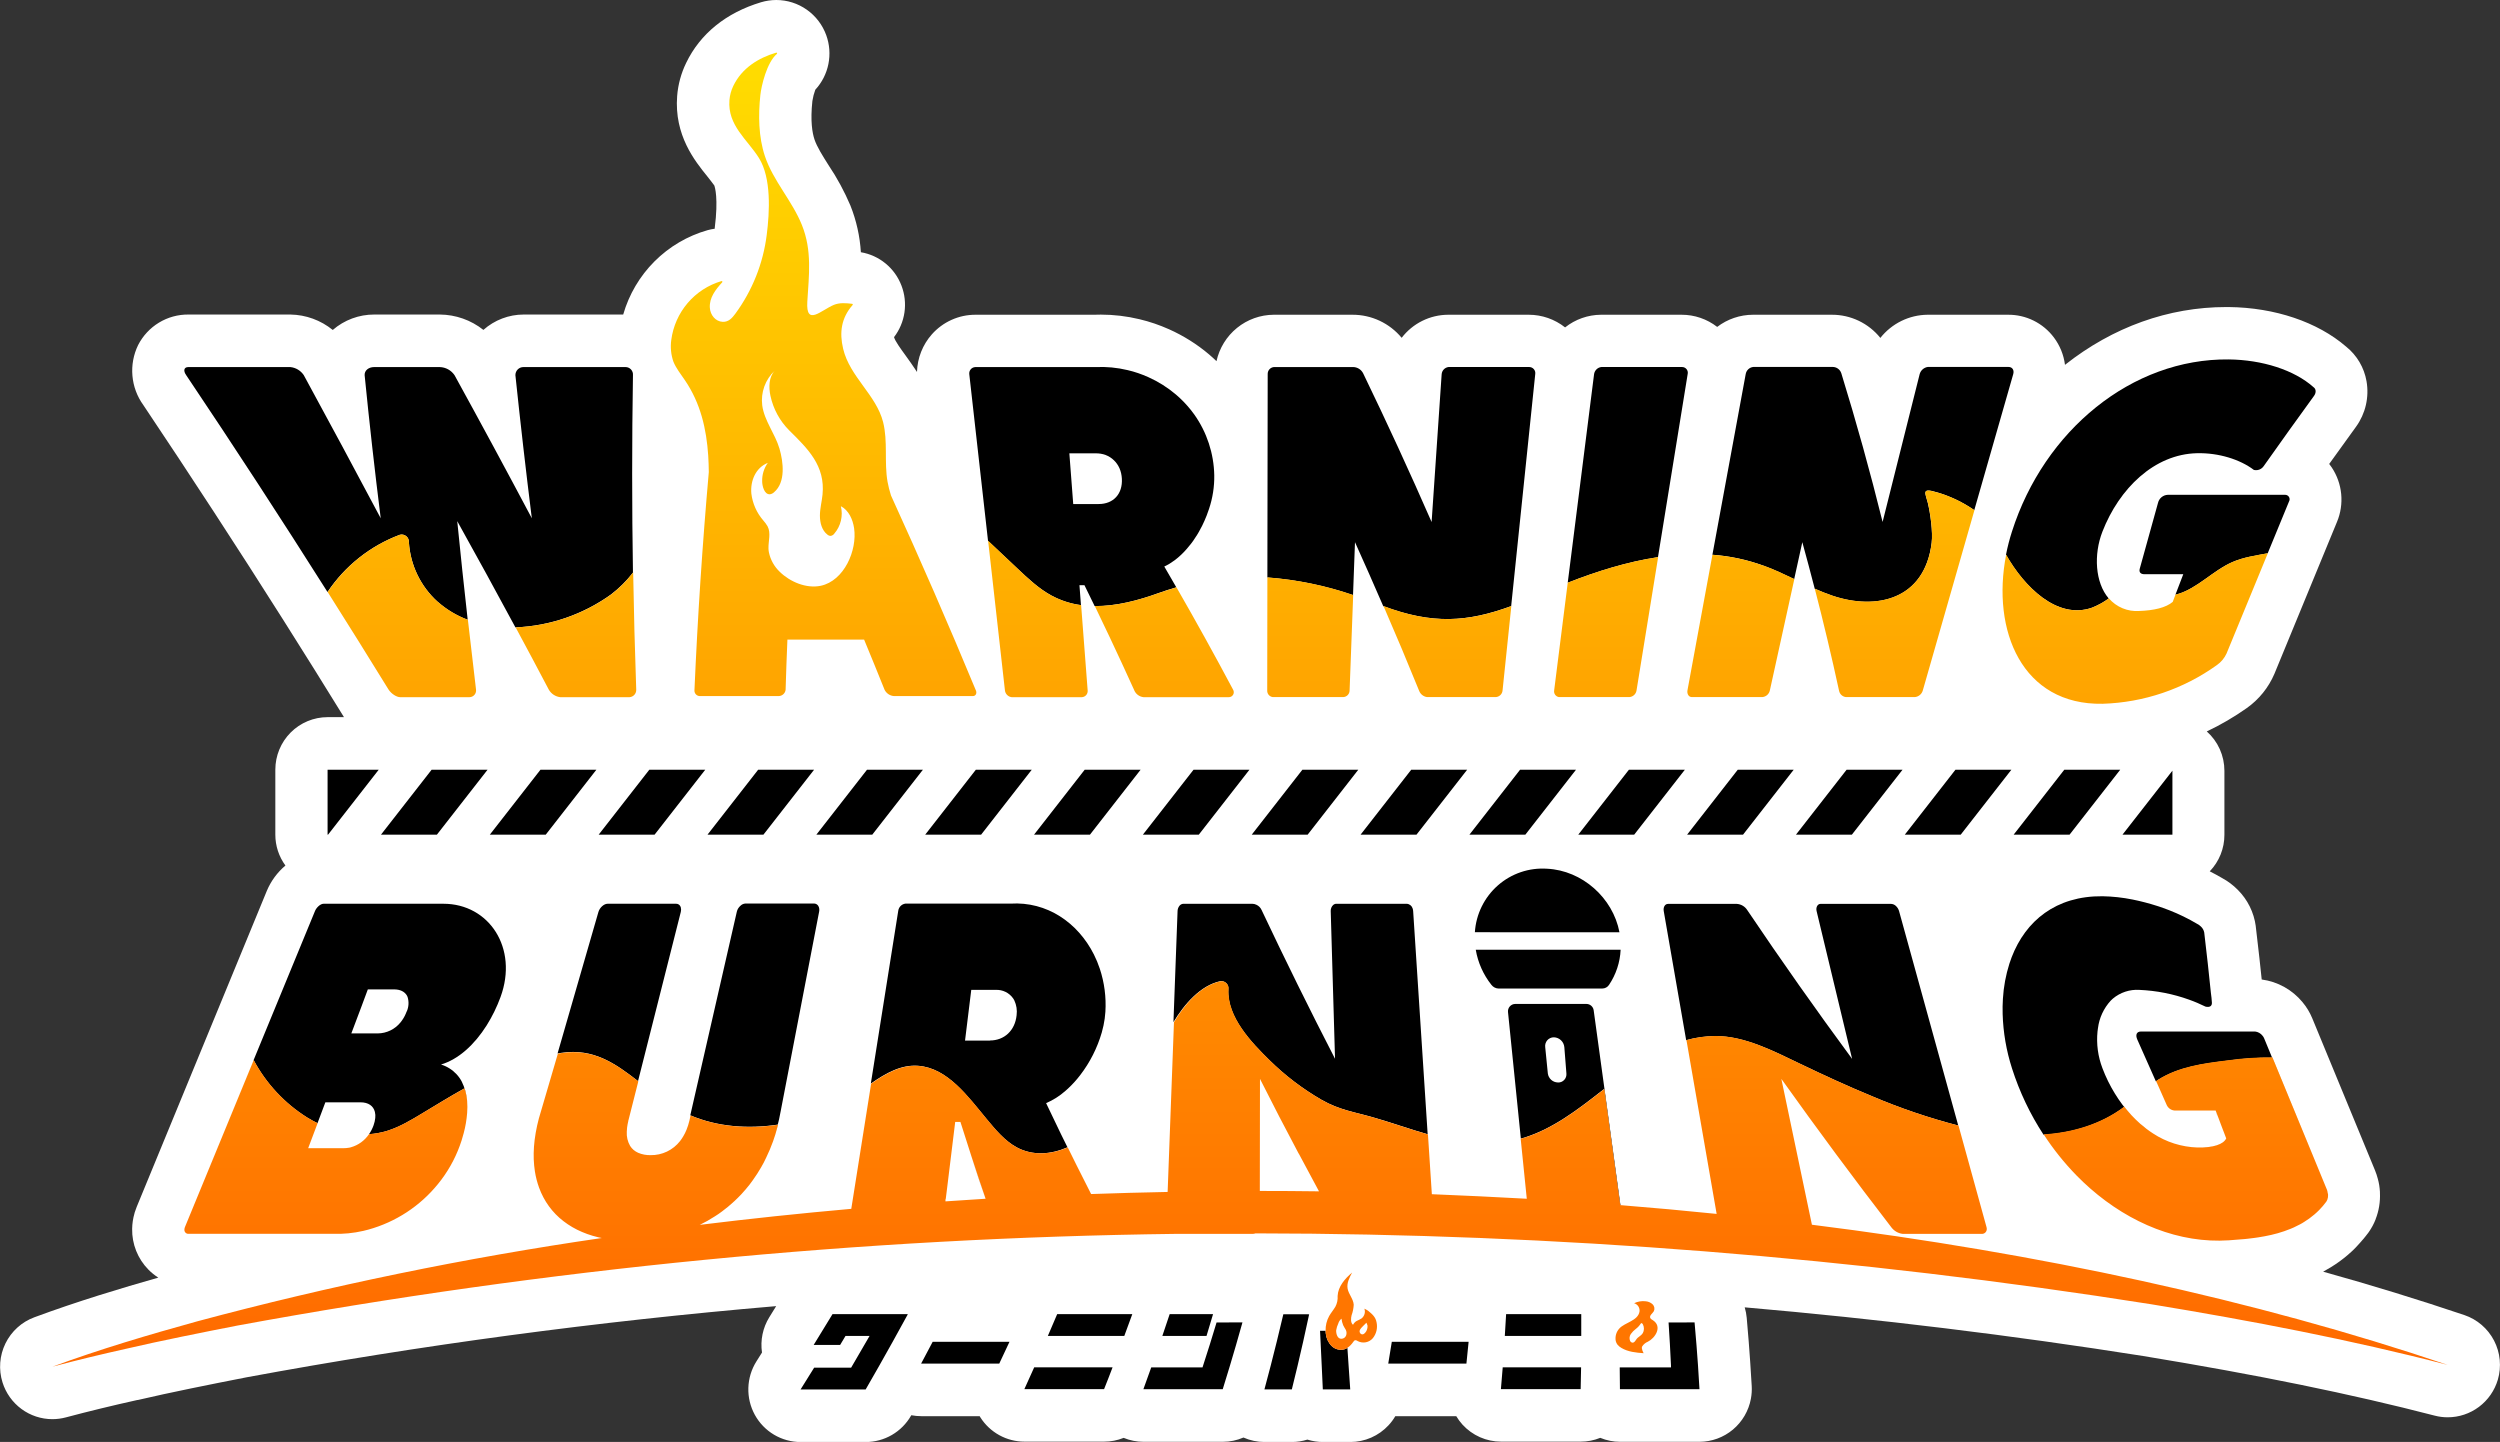
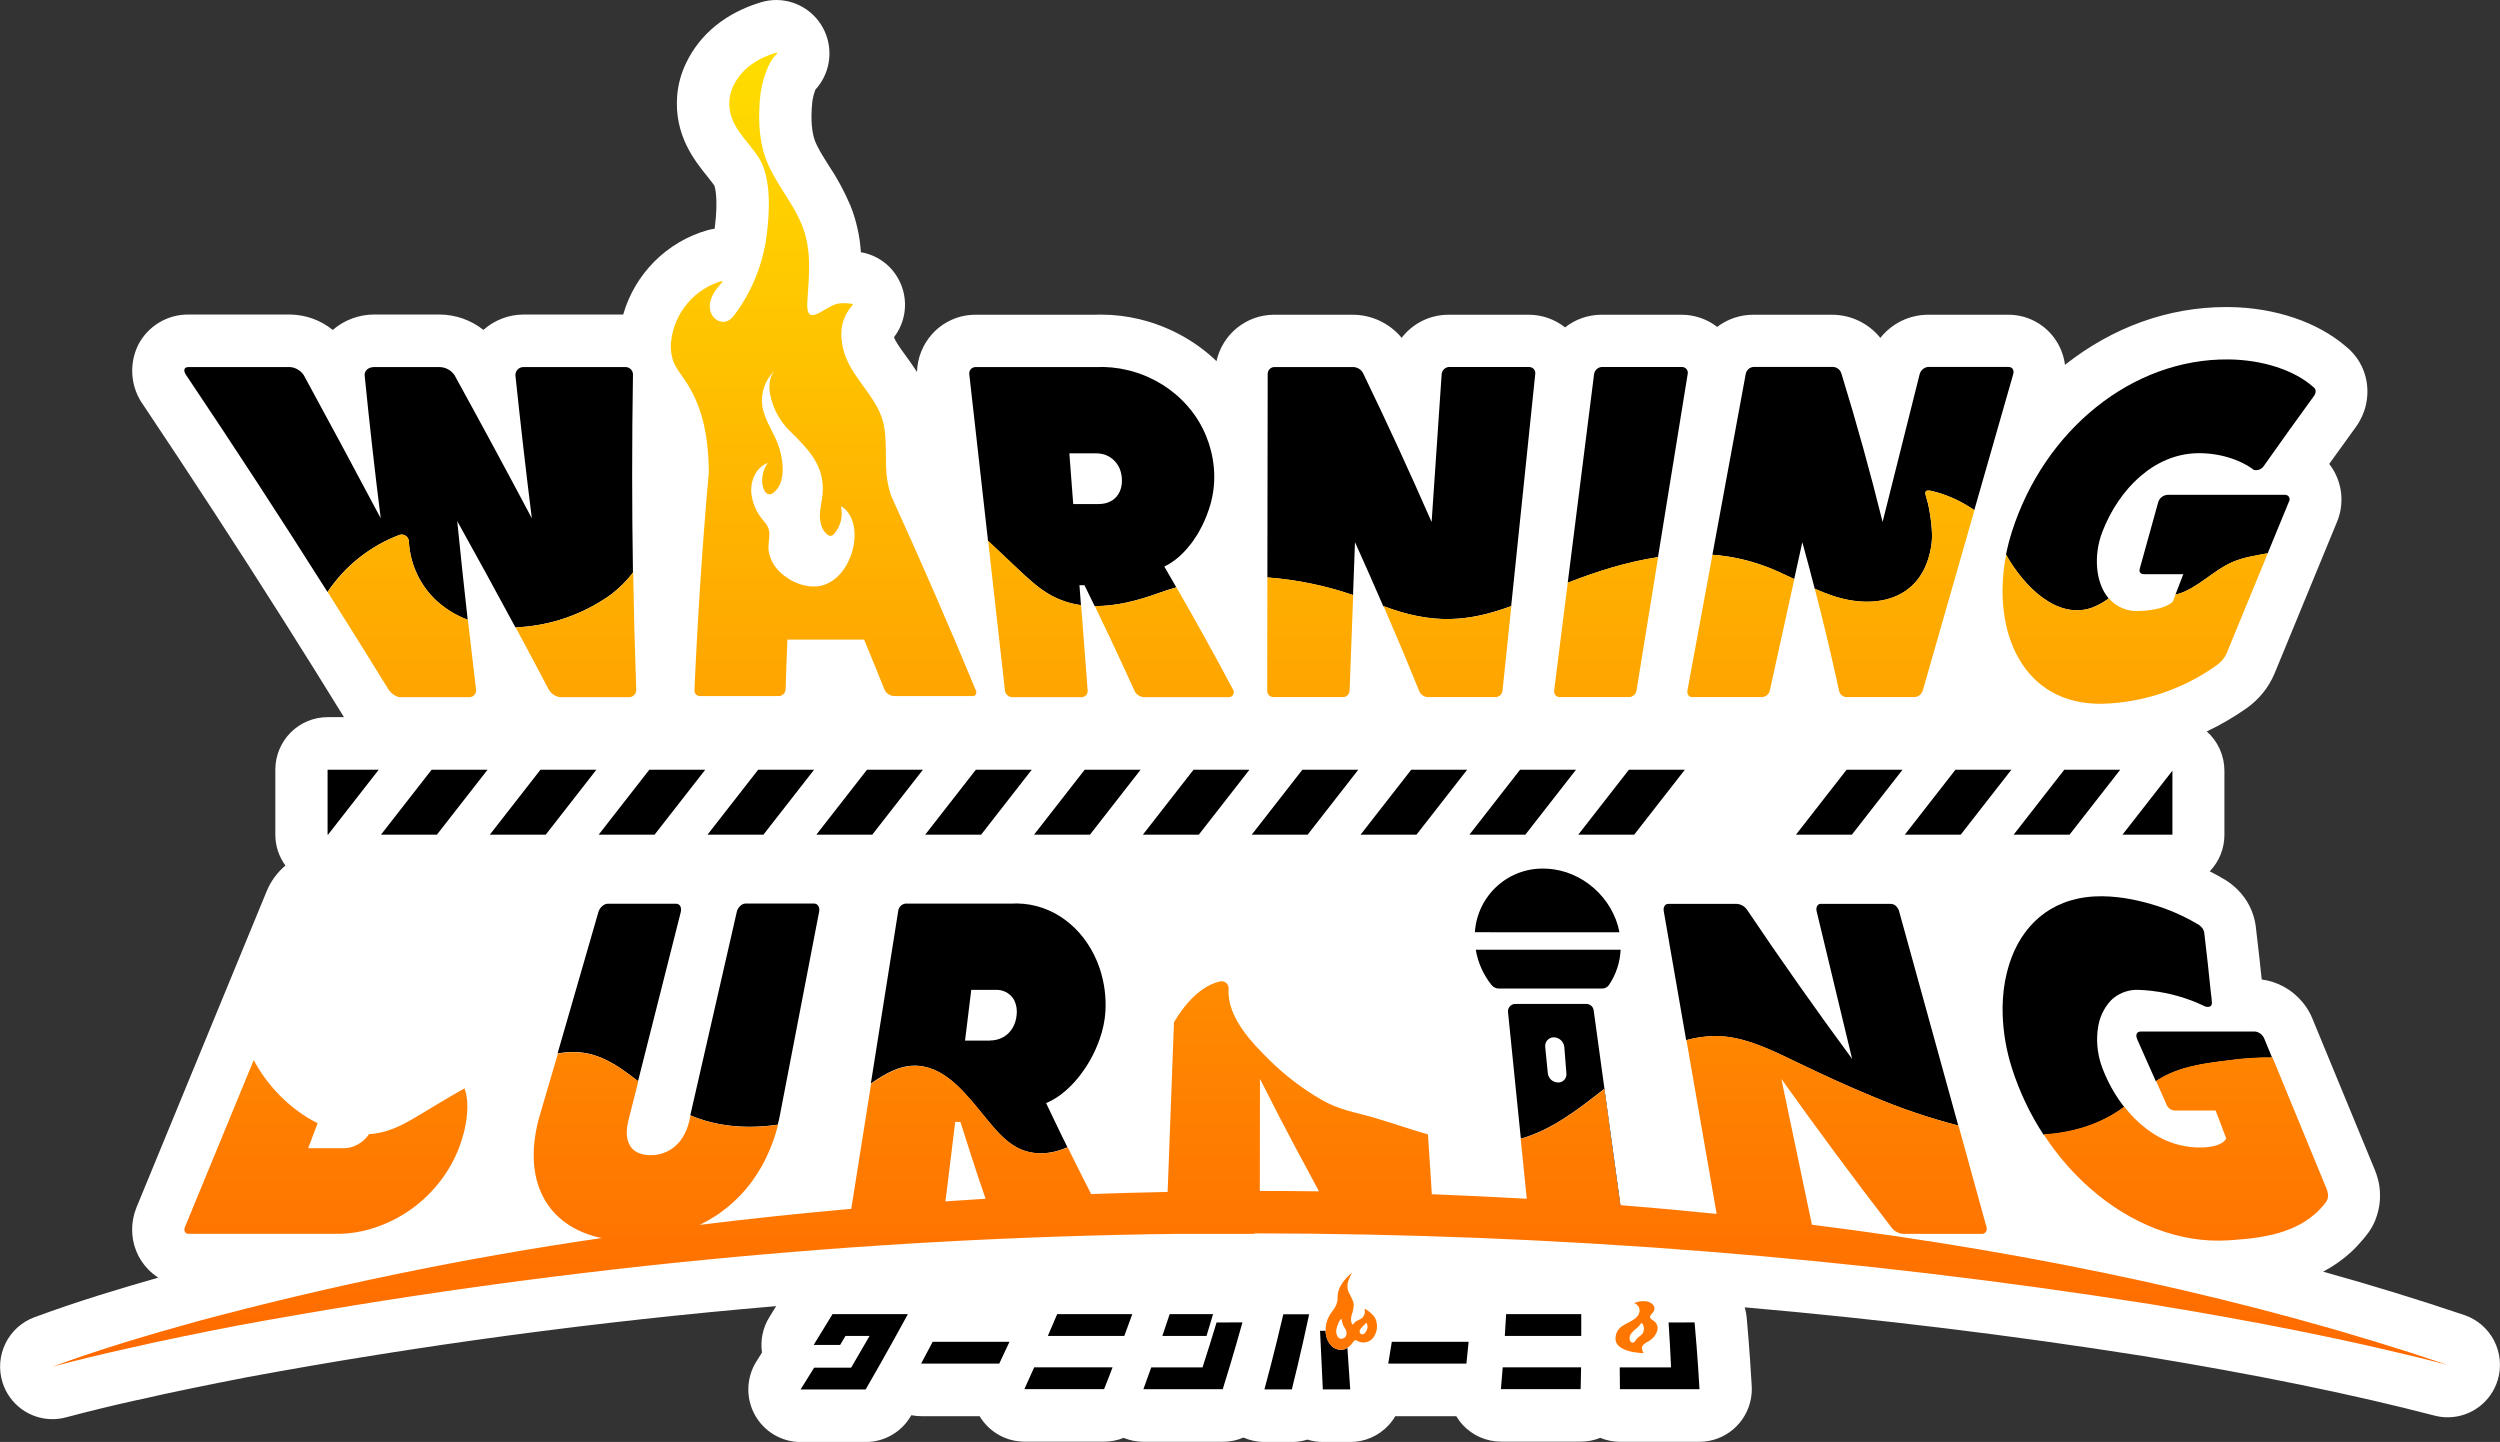
<svg xmlns="http://www.w3.org/2000/svg" width="560" height="323" viewBox="0 0 560 323" fill="none">
  <rect x="0" y="0" width="560" height="323" fill="#333333" stroke="none" />
  <g clip-path="url(#clip0_66_482)">
    <path d="M552.016 294.574C541.784 291.122 531.239 287.882 520.382 284.854L520.652 284.706C521.114 284.459 521.589 284.183 522.104 283.865C523.456 283.04 524.739 282.107 525.941 281.076L526.146 280.888C526.387 280.682 526.627 280.476 526.855 280.258C526.943 280.182 527.019 280.093 527.107 280.017L527.693 279.429L527.769 279.346C528.033 279.075 528.285 278.758 528.536 278.511C529.211 277.776 529.849 277.009 530.446 276.21L530.534 276.086C530.584 276.022 530.631 275.955 530.675 275.886C531.26 275.036 531.748 274.122 532.128 273.162C532.125 273.15 532.125 273.138 532.128 273.127C532.87 271.244 533.203 269.224 533.106 267.201C533.106 267.131 533.106 267.054 533.106 266.984C533.077 266.473 533.022 265.965 532.942 265.46C532.864 264.984 532.76 264.512 532.631 264.048C532.465 263.406 532.255 262.777 532.005 262.165L517.945 228.09C517.407 226.787 516.675 225.575 515.772 224.495C513.469 221.701 510.201 219.883 506.622 219.405C506.446 217.693 506.282 216.163 506.106 214.586C505.872 212.48 505.62 210.302 505.292 207.525C505.292 207.525 505.292 207.478 505.292 207.46C504.877 204.38 503.465 201.523 501.273 199.329C500.238 198.279 499.053 197.388 497.758 196.687C496.868 196.163 495.931 195.663 494.982 195.175C497.094 192.986 498.273 190.056 498.268 187.007V172.668C498.27 171 497.919 169.35 497.239 167.828C496.558 166.307 495.563 164.948 494.32 163.842C497.436 162.365 500.421 160.623 503.241 158.634L503.306 158.587C506.023 156.657 508.156 154.01 509.469 150.938L518.718 128.479L523.499 116.875C524.312 114.91 524.631 112.774 524.427 110.656C524.222 108.537 523.501 106.502 522.327 104.731C522.145 104.448 521.946 104.183 521.741 103.924C523.534 101.418 525.303 98.964 527.757 95.581C528.807 94.126 529.556 92.475 529.958 90.724C530.361 88.973 530.409 87.159 530.101 85.39C529.57 82.335 527.944 79.581 525.531 77.646C519.129 72.121 509.586 68.897 499.258 68.779H498.672C485.749 68.779 473.283 73.251 462.557 81.724C462.276 79.505 461.424 77.398 460.085 75.61C458.888 74.01 457.334 72.714 455.547 71.827C453.76 70.94 451.791 70.486 449.799 70.503H431.744C429.713 70.527 427.713 71.005 425.889 71.903C424.065 72.801 422.463 74.095 421.199 75.693C419.89 74.064 418.232 72.751 416.349 71.853C414.466 70.955 412.406 70.493 410.321 70.503H392.671C389.774 70.51 386.958 71.466 384.651 73.227C382.365 71.457 379.559 70.499 376.672 70.503H358.612C355.696 70.525 352.87 71.523 350.581 73.339C348.263 71.503 345.396 70.504 342.444 70.503H324.384C322.371 70.511 320.387 70.98 318.583 71.876C316.779 72.771 315.203 74.069 313.974 75.669C312.629 74.046 310.944 72.742 309.039 71.849C307.135 70.956 305.057 70.496 302.955 70.503H285.305C282.313 70.523 279.416 71.563 277.089 73.452C274.762 75.34 273.141 77.966 272.493 80.9C271.954 80.382 271.403 79.876 270.835 79.394C269.477 78.242 268.038 77.19 266.529 76.246C265.036 75.309 263.48 74.477 261.872 73.757C260.806 73.28 259.705 72.851 258.61 72.474C257.514 72.097 256.372 71.774 255.241 71.503C252.407 70.822 249.503 70.476 246.589 70.474C246.079 70.474 245.558 70.474 245.048 70.503H218.47C216.634 70.504 214.819 70.895 213.143 71.65C211.467 72.404 209.969 73.505 208.746 74.881C206.678 77.21 205.496 80.199 205.407 83.318C204.546 81.971 203.649 80.753 202.858 79.641C201.763 78.135 200.515 76.428 200.263 75.522C201.501 73.906 202.306 71.999 202.599 69.981C202.892 67.964 202.665 65.905 201.939 64.001C201.206 62.061 199.98 60.347 198.383 59.031C196.785 57.715 194.873 56.842 192.835 56.499C192.614 52.908 191.823 49.377 190.492 46.037C189.143 42.87 187.499 39.838 185.583 36.981C184.247 34.869 182.988 32.862 182.449 31.25C181.963 29.803 181.488 27.131 181.974 22.63C182.106 21.769 182.324 20.923 182.625 20.106C184.111 18.493 185.126 16.501 185.56 14.348C185.994 12.194 185.83 9.962 185.085 7.896C184.251 5.586 182.729 3.589 180.727 2.176C178.724 0.763 176.337 0.004 173.89 1.52588e-05C172.738 0.004 171.592 0.172 170.487 0.5C162.649 2.854 156.838 7.561 153.692 14.104C152.568 16.42 151.886 18.927 151.683 21.494C150.997 30.321 155.666 36.081 158.454 39.529C159.04 40.288 159.626 41.006 160.001 41.541C160.136 41.9 160.95 44.407 160.1 51.086V51.233C159.563 51.304 159.03 51.412 158.507 51.556C154.016 52.833 149.923 55.239 146.615 58.545C143.306 61.852 140.891 65.951 139.597 70.456H117.296C113.973 70.462 110.768 71.686 108.28 73.898C105.5 71.694 102.068 70.483 98.527 70.456H83.835C80.423 70.446 77.122 71.672 74.538 73.91C71.851 71.728 68.514 70.512 65.06 70.456H42.213C39.886 70.433 37.599 71.061 35.608 72.269C33.616 73.478 31.999 75.219 30.936 77.299C29.898 79.435 29.458 81.814 29.664 84.182C29.871 86.55 30.715 88.816 32.108 90.738C42.746 106.625 53.303 122.818 63.49 138.923C68.217 146.396 72.78 153.704 77.051 160.641H73.39C70.282 160.641 67.302 161.881 65.105 164.088C62.908 166.295 61.674 169.288 61.674 172.409V186.954C61.671 189.446 62.464 191.873 63.935 193.88C62.122 195.408 60.697 197.346 59.776 199.535C59.776 199.535 53.021 215.934 46.015 232.956L30.608 270.373C30.509 270.614 30.433 270.861 30.345 271.108C30.292 271.261 30.228 271.409 30.181 271.562C30.134 271.714 30.151 271.703 30.128 271.773C29.797 272.909 29.62 274.085 29.601 275.268C29.572 276.954 29.878 278.628 30.502 280.194C31.125 281.759 32.054 283.183 33.233 284.383C33.905 285.067 34.652 285.673 35.459 286.189C27.175 288.543 17.381 291.485 7.703 295.068C4.874 296.11 2.553 298.208 1.223 300.924C-0.107 303.641 -0.344 306.768 0.562 309.655C1.31 312.042 2.795 314.128 4.803 315.609C6.811 317.09 9.237 317.89 11.728 317.893C12.744 317.891 13.756 317.759 14.739 317.498C19.8 316.151 25.037 314.874 30.755 313.603H30.86C38.277 311.873 46.976 310.132 55.271 308.508C94.221 301.3 133.874 295.98 173.861 292.573L172.326 295.057C170.866 297.417 170.285 300.221 170.686 302.971L169.438 304.954C168.318 306.734 167.694 308.783 167.631 310.889C167.568 312.994 168.069 315.077 169.081 316.922C170.093 318.766 171.579 320.305 173.384 321.376C175.189 322.447 177.247 323.012 179.344 323.012H193.925C195.98 323.011 198 322.466 199.779 321.434C201.559 320.401 203.037 318.916 204.065 317.128L204.135 317.01C204.865 317.152 205.607 317.223 206.35 317.222H219.443C219.501 317.322 219.554 317.422 219.618 317.516C220.678 319.176 222.137 320.541 223.86 321.487C225.582 322.433 227.514 322.929 229.477 322.929H247.333C248.828 322.929 250.309 322.642 251.697 322.082C253.106 322.663 254.614 322.963 256.137 322.965H273.922C275.508 322.965 277.077 322.639 278.533 322.006C280.018 322.664 281.624 323.004 283.248 323.006H289.388C290.562 323.002 291.729 322.822 292.85 322.47C293.976 322.823 295.149 323.004 296.329 323.006H302.469C304.075 323.005 305.665 322.673 307.138 322.029C308.612 321.385 309.937 320.444 311.033 319.264C311.613 318.642 312.122 317.957 312.55 317.222H326.2C326.602 317.896 327.069 318.528 327.594 319.111C328.692 320.314 330.027 321.275 331.514 321.933C333.002 322.59 334.609 322.93 336.234 322.929H354.096C355.59 322.93 357.07 322.64 358.454 322.076C359.868 322.663 361.382 322.965 362.912 322.965H380.679C383.419 322.957 386.07 321.989 388.173 320.227C390.277 318.465 391.702 316.02 392.202 313.315C392.377 312.376 392.438 311.42 392.384 310.467C392.261 308.396 392.155 306.678 392.044 305.065C391.845 302.07 391.634 299.399 391.265 295.198C391.195 294.4 391.044 293.611 390.814 292.844C420.69 295.445 450.507 299.075 480.079 303.747C505.854 307.99 526.592 312.232 545.361 317.098C546.317 317.349 547.302 317.475 548.29 317.475C550.814 317.473 553.27 316.653 555.293 315.135C557.315 313.618 558.796 311.485 559.514 309.055C560.371 306.136 560.068 302.997 558.67 300.296C557.272 297.596 554.887 295.545 552.016 294.574Z" fill="white" />
    <path d="M142.919 242.171C146.109 229.535 149.304 216.9 152.502 204.265C152.587 203.937 152.587 203.593 152.502 203.265C152.476 203.171 152.439 203.08 152.391 202.994C152.3 202.821 152.162 202.677 151.993 202.579C151.824 202.481 151.631 202.433 151.436 202.441H136.094C135.286 202.441 134.337 203.3 134.05 204.265L124.894 235.975L125.813 235.822C132.954 234.792 137.799 238.199 142.919 242.171Z" fill="black" />
    <path d="M134.015 277.157C134.267 277.216 134.524 277.263 134.776 277.316C134.524 277.263 134.267 277.198 134.015 277.157Z" fill="black" />
    <path d="M154.623 249.832C160.774 252.444 167.558 252.897 174.218 251.915C174.037 252.632 173.844 253.339 173.633 254.027C173.967 252.95 174.26 251.844 174.517 250.697C174.64 250.108 174.757 249.52 174.869 248.931C177.739 234.025 180.611 219.119 183.486 204.212C183.508 204.096 183.522 203.978 183.527 203.859C183.533 203.64 183.502 203.421 183.433 203.212C183.401 203.117 183.358 203.026 183.304 202.942C183.205 202.769 183.061 202.627 182.888 202.53C182.714 202.432 182.518 202.384 182.32 202.388H166.972C166.527 202.421 166.109 202.618 165.8 202.942C165.708 203.023 165.623 203.114 165.549 203.212C165.388 203.407 165.257 203.625 165.162 203.859C165.116 203.974 165.079 204.092 165.051 204.212C161.489 219.79 157.929 235.365 154.371 250.938L154.623 249.832Z" fill="black" />
    <path d="M164.447 269.02C163.972 269.461 163.492 269.885 163 270.291C163.498 269.885 163.972 269.461 164.447 269.02Z" fill="black" />
    <path d="M171.547 259.317C171.202 260.035 170.838 260.741 170.452 261.417C170.832 260.723 171.196 260.035 171.547 259.317Z" fill="black" />
-     <path d="M100.665 239.311C100.08 238.944 99.45 238.655 98.79 238.452C102.733 237.275 106.294 233.986 109.001 229.702C110.259 227.698 111.303 225.566 112.117 223.342C116.148 212.362 109.54 202.447 99.335 202.441H72.476C71.761 202.441 70.871 203.3 70.566 204.054L41.393 274.886L56.806 237.469C59.616 242.723 63.741 247.15 68.774 250.314C69.535 250.785 70.32 251.208 71.117 251.603C71.568 250.426 72.031 249.167 72.599 247.666C72.687 247.425 72.78 247.178 72.88 246.919H80.747C82.505 246.919 83.641 247.713 83.975 249.067C84.084 249.513 84.112 249.976 84.057 250.432C83.999 250.988 83.873 251.536 83.682 252.062C83.431 252.771 83.086 253.444 82.657 254.062C84.01 253.974 85.348 253.731 86.646 253.338C89.499 252.468 92.13 250.879 94.731 249.302C97.935 247.36 100.981 245.501 104.01 243.806C104.319 244.728 104.516 245.685 104.595 246.654C104.506 245.124 104.107 243.629 103.424 242.259C102.78 241.048 101.828 240.031 100.665 239.311ZM91.099 226.554C91.028 226.743 90.958 226.925 90.876 227.107C90.577 227.801 90.183 228.448 89.704 229.031C89.089 229.787 88.317 230.399 87.442 230.823C86.566 231.246 85.609 231.473 84.637 231.485H78.697C78.885 230.991 79.06 230.532 79.224 230.091L79.465 229.449C80.484 226.731 81.222 224.83 82.394 221.623H88.252C89.64 221.623 90.595 222.106 91.128 222.965C91.192 223.074 91.247 223.188 91.292 223.306C91.63 224.374 91.57 225.528 91.122 226.554H91.099Z" fill="black" />
-     <path d="M405.869 274.339C403.584 263.445 401.302 252.554 399.021 241.665C401.29 252.558 403.573 263.449 405.869 274.339Z" fill="black" />
+     <path d="M405.869 274.339C403.584 263.445 401.302 252.554 399.021 241.665Z" fill="black" />
    <path d="M403.203 238.287C408.517 240.829 413.865 243.312 419.319 245.554C425.591 248.224 432.053 250.421 438.651 252.126L425.382 204.054C425.319 203.847 425.23 203.65 425.119 203.465C425.003 203.277 424.863 203.105 424.702 202.953C424.409 202.659 424.016 202.487 423.601 202.471H407.784C407.158 202.471 406.712 203.224 406.918 204.083C409.569 215.118 412.221 226.154 414.873 237.193C406.832 226.28 399.003 215.171 391.388 203.865C391.135 203.463 390.791 203.127 390.383 202.885C389.976 202.642 389.517 202.501 389.045 202.471H373.65C372.935 202.471 372.531 203.224 372.677 204.083L377.703 233.003C379.802 232.416 381.969 232.107 384.147 232.085C390.749 232.015 397.375 235.498 403.203 238.287Z" fill="black" />
    <path d="M362.877 269.949H362.976L356.983 226.307C356.93 225.913 356.736 225.552 356.438 225.29C356.139 225.028 355.757 224.884 355.361 224.883H339.421C339.192 224.884 338.965 224.932 338.755 225.026C338.546 225.12 338.358 225.257 338.205 225.429C338.051 225.6 337.935 225.802 337.864 226.021C337.793 226.24 337.769 226.472 337.793 226.701C338.753 236.151 339.712 245.601 340.669 255.051C347.605 253.103 353.469 248.514 359.309 243.936L362.877 269.949ZM348.97 242.471C348.415 242.463 347.882 242.254 347.468 241.884C347.053 241.513 346.786 241.005 346.714 240.452L346.129 234.568C346.091 234.291 346.113 234.009 346.193 233.742C346.273 233.474 346.41 233.226 346.594 233.017C346.778 232.807 347.005 232.639 347.259 232.525C347.513 232.411 347.789 232.353 348.068 232.356C348.661 232.371 349.227 232.605 349.659 233.013C350.092 233.421 350.359 233.975 350.411 234.568L350.874 240.452C350.901 240.716 350.871 240.982 350.787 241.232C350.702 241.483 350.565 241.713 350.384 241.905C350.204 242.098 349.984 242.249 349.74 242.349C349.496 242.448 349.233 242.494 348.97 242.482V242.471Z" fill="black" />
    <path d="M498.643 255.063C498.057 256.351 495.79 257.181 492.199 257.098C495.79 257.193 498.051 256.351 498.643 255.063Z" fill="black" />
    <path d="M479.37 251.779C478.69 251.191 478.034 250.532 477.401 249.855C478.034 250.532 478.69 251.179 479.37 251.779Z" fill="black" />
    <path d="M483.412 241.894C488.098 238.952 493.558 238.252 498.871 237.599C502.217 237.114 505.596 236.888 508.976 236.922L521.214 266.637L507.154 232.556C507.071 232.356 506.957 232.172 506.815 232.009C506.611 231.745 506.357 231.524 506.067 231.361C505.777 231.197 505.458 231.093 505.128 231.056H479.622C478.585 231.056 478.286 231.809 478.766 232.88C480.729 237.316 481.965 240.088 483.57 243.695C483.347 243.189 483.131 242.706 482.914 242.229L483.412 241.894Z" fill="black" />
    <path d="M521.419 267.354C521.419 267.472 521.431 267.59 521.454 267.707C521.45 267.59 521.438 267.472 521.419 267.354Z" fill="black" />
    <path d="M477.402 249.855C474.618 246.775 472.432 243.199 470.958 239.311C469.943 236.68 469.562 233.845 469.845 231.038C469.874 230.791 469.903 230.55 469.944 230.308C470.234 228.004 471.234 225.848 472.803 224.142C472.955 223.989 473.114 223.836 473.278 223.695C474.936 222.3 477.065 221.599 479.223 221.735C483.022 221.897 486.775 222.635 490.354 223.924C490.981 224.148 491.607 224.389 492.222 224.654C492.837 224.918 493.441 225.189 494.033 225.483C494.958 225.701 495.485 225.377 495.468 224.624C495.45 223.871 495.316 223.1 495.239 222.4C494.993 219.946 494.782 217.94 494.548 215.863C494.314 213.786 494.074 211.632 493.746 208.873C493.649 208.375 493.399 207.92 493.031 207.572C492.776 207.316 492.481 207.103 492.158 206.943C490.167 205.763 488.084 204.746 485.931 203.901C484.145 203.206 482.32 202.617 480.465 202.135C479.54 201.894 478.614 201.676 477.695 201.494C475.481 201.047 473.232 200.8 470.975 200.759C460.501 200.653 453.753 206.29 450.624 214.386C450.437 214.863 450.267 215.351 450.109 215.845C449.297 218.406 448.807 221.059 448.65 223.742C448.58 224.854 448.562 225.978 448.592 227.119C448.713 231.272 449.421 235.387 450.695 239.34C452.372 244.583 454.747 249.575 457.754 254.18C464.198 253.774 470.571 251.915 475.814 247.978C476.306 248.608 476.845 249.249 477.402 249.855Z" fill="black" />
    <path d="M480.77 252.921C481.243 253.278 481.729 253.619 482.229 253.945C481.733 253.623 481.246 253.282 480.77 252.921Z" fill="black" />
    <path d="M516 273.809C515.696 273.992 515.414 274.174 515.081 274.339C515.414 274.174 515.713 273.992 516 273.809Z" fill="black" />
    <path d="M479.37 251.779C479.827 252.179 480.289 252.556 480.77 252.921C480.266 252.556 479.827 252.179 479.37 251.779Z" fill="black" />
    <path d="M496.798 250.214C496.64 249.796 496.47 249.349 496.276 248.849C496.47 249.349 496.669 249.796 496.798 250.214Z" fill="black" />
    <path d="M220.755 268.543C219.685 265.405 218.636 262.267 217.609 259.128C218.64 262.286 219.689 265.424 220.755 268.543Z" fill="black" />
    <path d="M195.067 242.718C198.436 240.364 201.869 238.44 205.67 238.734C212.249 239.234 216.801 245.613 220.972 250.632C222.981 253.062 225.072 255.551 227.714 256.993C231.305 258.934 235.33 258.634 239.114 256.993C239.764 258.316 240.414 259.646 241.076 260.964C238.776 256.375 236.527 251.754 234.328 247.101C235.91 246.422 237.374 245.493 238.663 244.348C238.862 244.177 239.055 244.006 239.249 243.824C240.231 242.909 241.134 241.913 241.949 240.847C244.149 237.987 245.795 234.738 246.8 231.267C246.946 230.75 247.075 230.226 247.186 229.708C247.298 229.19 247.386 228.673 247.456 228.161C247.526 227.649 247.579 227.137 247.608 226.637C247.808 223.375 247.385 220.106 246.36 217.004C245.996 215.904 245.551 214.832 245.031 213.798C241.422 206.637 234.486 201.9 226.355 202.412H202.8C202.395 202.468 202.02 202.656 201.732 202.947C201.444 203.239 201.259 203.617 201.206 204.024L190.621 270.726L195.067 242.718ZM221.745 233.091H216.168C216.724 228.549 217.006 226.278 217.562 221.735H223.022C223.791 221.693 224.557 221.849 225.248 222.189C225.939 222.529 226.533 223.041 226.97 223.677C227.058 223.818 227.14 223.959 227.216 224.106C227.694 225.138 227.869 226.285 227.72 227.413C227.369 230.844 224.961 233.068 221.745 233.068V233.091Z" fill="black" />
-     <path d="M273.383 219.77C273.624 219.744 273.868 219.773 274.095 219.855C274.323 219.937 274.53 220.07 274.699 220.244C274.868 220.418 274.996 220.629 275.072 220.859C275.149 221.09 275.172 221.335 275.141 221.576C274.795 227.813 280.343 233.545 284.39 237.516C287.873 240.938 291.772 243.903 295.995 246.342C299.979 248.643 303.476 249.096 307.711 250.326C311.812 251.503 315.801 252.938 319.797 254.074L316.545 204.059C316.539 203.952 316.524 203.846 316.498 203.742C316.475 203.64 316.445 203.54 316.411 203.442C316.317 203.162 316.142 202.918 315.908 202.74C315.674 202.563 315.392 202.46 315.098 202.447H299.282C299.204 202.447 299.127 202.459 299.053 202.483C298.893 202.533 298.745 202.617 298.62 202.73C298.442 202.901 298.302 203.108 298.21 203.337C298.117 203.566 298.073 203.812 298.081 204.059L299.047 237.169C293.377 226.166 287.894 215.057 282.598 203.842C282.366 203.317 281.949 202.898 281.426 202.665C281.144 202.525 280.833 202.451 280.518 202.447H265.082C264.904 202.453 264.73 202.5 264.573 202.583C264.416 202.667 264.279 202.785 264.175 202.93C263.928 203.255 263.788 203.65 263.776 204.059C263.464 212.356 263.155 220.655 262.851 228.955C265.217 225.013 268.89 220.711 273.383 219.77Z" fill="black" />
    <path d="M73.36 132.609C77.287 126.747 82.943 122.267 89.534 119.8C89.779 119.729 90.038 119.717 90.288 119.766C90.538 119.815 90.774 119.923 90.974 120.081C91.175 120.239 91.336 120.442 91.443 120.675C91.55 120.907 91.601 121.162 91.591 121.418C91.901 126.556 94.216 131.364 98.034 134.798C100.012 136.547 102.294 137.913 104.765 138.829C103.937 131.474 103.156 124.109 102.422 116.734C106.82 124.63 111.164 132.564 115.456 140.535C123.171 140.223 130.626 137.65 136.903 133.133C138.731 131.729 140.371 130.093 141.782 128.267C141.544 113.533 141.544 98.793 141.782 84.048C141.804 83.816 141.776 83.582 141.702 83.361C141.628 83.141 141.509 82.938 141.352 82.766C141.196 82.594 141.005 82.457 140.793 82.364C140.58 82.271 140.351 82.223 140.119 82.224H117.272C117.032 82.219 116.794 82.263 116.571 82.353C116.348 82.443 116.146 82.577 115.976 82.747C115.805 82.918 115.671 83.12 115.581 83.344C115.491 83.567 115.446 83.807 115.45 84.048C116.571 94.745 117.798 105.427 119.129 116.093C113.435 105.356 107.665 94.675 101.819 84.048C101.45 83.501 100.957 83.05 100.381 82.733C99.804 82.416 99.16 82.241 98.503 82.224H83.811C82.587 82.224 81.62 82.977 81.679 84.048C82.741 94.745 83.942 105.427 85.281 116.093C79.591 105.372 73.849 94.69 68.053 84.048C67.716 83.538 67.271 83.11 66.749 82.794C66.228 82.479 65.642 82.284 65.036 82.224H42.19C41.17 82.224 41.018 83.083 41.715 84.048C52.474 100.076 63.023 116.263 73.36 132.609Z" fill="black" />
    <path d="M217.122 83.836C218.517 96.275 219.915 108.714 221.317 121.153L227.86 127.319C230.297 129.608 232.758 131.921 235.622 133.457C237.652 134.538 239.858 135.248 242.136 135.551L241.797 131.091H242.921C243.683 132.66 244.442 134.218 245.2 135.763C250.015 135.804 254.977 134.504 259.593 132.821C260.9 132.35 262.2 131.933 263.495 131.556C262.598 130.003 261.708 128.449 260.8 126.902C261.215 126.71 261.618 126.494 262.007 126.254C262.399 126.013 262.786 125.743 263.178 125.46C264.156 124.712 265.053 123.864 265.856 122.93C266.189 122.547 266.512 122.147 266.822 121.753C266.98 121.547 267.133 121.335 267.285 121.124C267.584 120.7 267.871 120.259 268.152 119.806L268.556 119.123C268.82 118.658 269.072 118.187 269.312 117.705C269.663 116.987 269.991 116.246 270.284 115.498C270.478 114.998 270.659 114.498 270.823 113.992C271.638 111.563 272.035 109.012 271.995 106.449C271.899 101.577 270.346 96.847 267.537 92.874C267.058 92.2 266.543 91.552 265.996 90.932C265.727 90.621 265.446 90.344 265.164 90.026C264.596 89.437 263.997 88.877 263.372 88.349C262.438 87.558 261.449 86.834 260.413 86.184C259.38 85.537 258.304 84.963 257.191 84.466C256.453 84.136 255.698 83.842 254.936 83.577C254.175 83.312 253.39 83.095 252.593 82.907C250.237 82.338 247.813 82.11 245.393 82.23H218.446C218.251 82.239 218.06 82.29 217.886 82.377C217.711 82.465 217.556 82.589 217.432 82.74C217.307 82.891 217.215 83.067 217.162 83.255C217.109 83.444 217.095 83.642 217.122 83.836ZM247.672 101.924C248.361 102.185 248.989 102.586 249.518 103.101C249.646 103.226 249.769 103.356 249.887 103.489C250.124 103.768 250.334 104.07 250.513 104.389C250.601 104.548 250.689 104.719 250.765 104.889C250.919 105.247 251.04 105.617 251.128 105.996C251.219 106.4 251.276 106.811 251.298 107.225C251.492 110.656 249.394 112.904 246.108 112.904H240.402C240.057 108.361 239.881 106.09 239.535 101.547H245.358C246.156 101.528 246.95 101.656 247.701 101.924H247.672Z" fill="black" />
    <path d="M303.078 133.304L303.517 121.447C305.665 126.209 307.774 130.983 309.844 135.769C320.869 139.888 328.689 139.37 338.501 135.769C340.302 118.45 342.098 101.135 343.891 83.824C343.926 83.626 343.917 83.422 343.865 83.227C343.813 83.032 343.719 82.851 343.589 82.697C343.459 82.543 343.297 82.42 343.114 82.336C342.931 82.252 342.732 82.21 342.532 82.212H324.471C324.069 82.261 323.695 82.448 323.415 82.742C323.134 83.036 322.963 83.418 322.931 83.824L320.681 116.934C315.768 105.703 310.654 94.596 305.339 83.613C305.122 83.189 304.793 82.835 304.387 82.589C303.982 82.343 303.516 82.214 303.042 82.218H285.392C284.991 82.244 284.616 82.428 284.348 82.729C284.08 83.031 283.942 83.427 283.963 83.83L283.893 129.355C290.429 129.848 296.875 131.175 303.078 133.304Z" fill="black" />
    <path d="M371.388 124.801L378.032 83.824C378.081 83.632 378.086 83.43 378.045 83.234C378.004 83.04 377.919 82.857 377.796 82.7C377.672 82.544 377.515 82.419 377.335 82.334C377.156 82.249 376.959 82.208 376.76 82.212H358.7C358.289 82.262 357.906 82.447 357.612 82.739C357.317 83.031 357.127 83.412 357.071 83.824C355.119 99.394 353.152 114.963 351.172 130.532C357.751 127.949 364.564 125.831 371.388 124.801Z" fill="black" />
    <path d="M395.032 126.719C397.375 127.567 399.636 128.643 401.897 129.726C402.506 126.98 403.114 124.221 403.719 121.447C404.68 124.913 405.6 128.396 406.502 131.88C407.82 132.468 409.149 133.003 410.503 133.457C420.233 136.734 431.105 134.41 432.687 121.612C432.986 119.176 432.4 114.992 431.82 112.615C431.299 110.485 430.303 109.185 433.812 110.262C436.819 111.131 439.665 112.489 442.236 114.28C445.149 104.124 448.059 93.967 450.964 83.807C451.21 82.948 450.812 82.195 449.892 82.195H431.838C431.409 82.254 431.006 82.438 430.68 82.725C430.354 83.011 430.119 83.387 430.004 83.807C427.239 94.841 424.472 105.878 421.703 116.916C418.927 105.705 415.841 94.596 412.448 83.589C412.305 83.165 412.029 82.8 411.661 82.548C411.293 82.297 410.854 82.172 410.409 82.195H392.759C392.334 82.233 391.935 82.413 391.623 82.705C391.311 82.997 391.105 83.384 391.036 83.807C388.553 97.293 386.067 110.779 383.579 124.266C387.491 124.549 391.345 125.375 395.032 126.719Z" fill="black" />
    <path d="M449.341 124.266C453.354 131.327 460.741 138.888 468.614 136.122C469.943 135.598 471.199 134.903 472.352 134.057C469.288 130.485 468.96 124.183 470.94 119.094C474.707 109.42 482.556 101.73 492.134 101.518C496.967 101.406 501.777 102.907 504.87 105.266C505.28 105.363 505.711 105.333 506.104 105.18C506.497 105.027 506.835 104.757 507.072 104.407C511.53 98.105 513.786 94.957 518.355 88.655C518.818 88.014 518.859 87.155 518.226 86.725C513.909 82.871 506.738 80.594 499.24 80.512C477.565 80.27 457.906 96.399 450.671 119.094C450.127 120.79 449.683 122.517 449.341 124.266Z" fill="black" />
    <path d="M500.084 125.896C502.574 124.819 505.298 124.442 507.963 123.942C509.557 120.074 511.148 116.206 512.737 112.339C512.826 112.189 512.873 112.018 512.875 111.844C512.877 111.67 512.834 111.498 512.749 111.346C512.664 111.194 512.541 111.067 512.392 110.978C512.243 110.889 512.073 110.841 511.9 110.838H485.597C485.08 110.855 484.583 111.043 484.184 111.373C483.784 111.703 483.505 112.156 483.389 112.662C481.766 118.576 480.952 121.535 479.288 127.449C479.112 128.202 479.522 128.626 480.366 128.626H489.053L487.296 133.209C487.413 133.209 487.536 133.162 487.653 133.127C492.182 131.862 495.708 127.79 500.084 125.896Z" fill="black" />
    <path d="M475.433 186.972H486.622V172.633L475.433 186.972Z" fill="black" />
    <path d="M451.052 186.972H463.576L474.929 172.421H462.399L451.052 186.972Z" fill="black" />
    <path d="M450.548 172.421H438.018L426.671 186.972H439.195L450.548 172.421Z" fill="black" />
    <path d="M426.167 172.421H413.637L402.29 186.972H414.814L426.167 172.421Z" fill="black" />
-     <path d="M401.786 172.421H389.255L377.908 186.972H390.433L401.786 172.421Z" fill="black" />
    <path d="M377.405 172.421H364.874L353.527 186.972H366.052L377.405 172.421Z" fill="black" />
    <path d="M329.146 186.972H341.671L353.023 172.421H340.493L329.146 186.972Z" fill="black" />
    <path d="M328.642 172.421H316.112L304.765 186.972H317.289L328.642 172.421Z" fill="black" />
    <path d="M304.255 172.421H291.731L280.384 186.972H292.908L304.255 172.421Z" fill="black" />
    <path d="M279.874 172.421H267.349L256.002 186.972H268.527L279.874 172.421Z" fill="black" />
    <path d="M255.493 172.421H242.968L231.621 186.972H244.146L255.493 172.421Z" fill="black" />
    <path d="M231.112 172.421H218.587L207.24 186.972H219.765L231.112 172.421Z" fill="black" />
    <path d="M206.73 172.421H194.206L182.859 186.972H195.383L206.73 172.421Z" fill="black" />
    <path d="M182.355 172.421H169.825L158.478 186.972H171.002L182.355 172.421Z" fill="black" />
    <path d="M157.974 172.421H145.444L134.097 186.972H146.621L157.974 172.421Z" fill="black" />
    <path d="M121.062 172.421L109.715 186.972H122.24L133.587 172.421H121.062Z" fill="black" />
    <path d="M85.334 186.972H97.859L109.212 172.421H96.681L85.334 186.972Z" fill="black" />
    <path d="M73.478 186.972L84.83 172.421H73.378V186.972H73.478Z" fill="black" />
    <path d="M153.416 85.166C156.931 90.32 158.249 96.099 158.642 102.059C158.718 103.283 158.759 104.519 158.771 105.748C157.341 121.973 156.271 138.234 155.56 154.533C155.538 154.703 155.552 154.876 155.6 155.04C155.648 155.205 155.73 155.357 155.84 155.488C155.951 155.619 156.087 155.725 156.241 155.8C156.394 155.874 156.561 155.916 156.732 155.922H174.394C174.78 155.921 175.153 155.78 175.444 155.525C175.734 155.27 175.923 154.918 175.976 154.533C176.116 150.032 176.192 147.778 176.38 143.277H193.562C195.424 147.778 196.344 150.032 198.154 154.533C198.357 154.926 198.657 155.261 199.025 155.504C199.393 155.747 199.818 155.891 200.257 155.922H217.919C218.634 155.922 218.898 155.175 218.546 154.533C212.465 139.862 206.145 125.348 199.584 110.991C199.261 109.985 199.003 108.959 198.81 107.92C198.037 103.513 198.91 98.894 197.815 94.551C196.286 88.479 190.363 84.413 188.869 78.146C187.991 74.469 188.442 71.233 190.984 68.32C191.003 68.299 191.017 68.272 191.023 68.244C191.028 68.216 191.026 68.186 191.017 68.159C191.007 68.132 190.99 68.108 190.968 68.09C190.946 68.071 190.919 68.059 190.89 68.055C189.508 67.885 188.073 67.767 186.79 68.29C183.943 69.467 180.498 73.186 180.838 67.584C181.201 61.612 181.939 56.158 179.625 50.397C177.44 44.96 173.181 40.512 171.33 34.951C169.907 30.674 169.842 25.778 170.317 21.324C170.545 19.182 171.77 13.981 174.025 12.068C174.051 12.043 174.068 12.009 174.073 11.973C174.078 11.937 174.071 11.9 174.052 11.868C174.034 11.837 174.006 11.812 173.973 11.798C173.939 11.784 173.902 11.782 173.867 11.792C169.889 12.969 166.187 15.246 164.266 19.235C163.781 20.235 163.485 21.316 163.393 22.424C162.947 28.108 167.411 31.25 169.989 35.369C172.818 39.853 172.402 47.514 171.746 52.615C170.945 59.007 168.524 65.084 164.717 70.267C164.031 71.197 163.223 72.15 161.887 72.092C160.27 72.021 159.11 70.568 159.005 68.944C158.859 66.684 160.294 64.86 161.776 63.236C161.8 63.21 161.815 63.176 161.819 63.141C161.822 63.105 161.814 63.069 161.795 63.039C161.777 63.008 161.749 62.984 161.716 62.971C161.683 62.958 161.646 62.956 161.612 62.965C158.665 63.83 156.033 65.537 154.036 67.879C152.039 70.22 150.763 73.094 150.364 76.152C150.137 77.791 150.302 79.461 150.845 81.024C151.448 82.501 152.497 83.807 153.416 85.166ZM183.849 131.215C180.615 131.891 176.966 130.338 174.664 128.084C173.428 126.91 172.58 125.385 172.232 123.713C172.172 123.418 172.141 123.119 172.139 122.818C172.104 121.159 172.724 119.417 171.945 117.911C171.667 117.427 171.337 116.975 170.961 116.563C169.498 114.874 168.572 112.784 168.302 110.562C168.044 107.737 169.262 104.754 171.992 103.683C171.125 104.887 170.68 106.346 170.727 107.831C170.727 108.779 171.172 110.821 172.484 110.715C172.823 110.66 173.137 110.504 173.386 110.267C176.034 108.032 175.472 103.471 174.599 100.488C173.615 97.134 171.201 94.257 170.739 90.797C170.56 89.369 170.722 87.92 171.211 86.567C171.7 85.215 172.502 83.998 173.55 83.018C172.209 84.472 172.168 86.713 172.578 88.655C173.205 91.598 174.671 94.295 176.796 96.416C180.961 100.535 184.886 104.313 184.247 110.785C184.095 112.356 183.661 113.904 183.661 115.493C183.661 117.081 184.083 118.776 185.331 119.747C185.532 119.926 185.789 120.029 186.057 120.041C186.225 120.015 186.386 119.956 186.53 119.866C186.674 119.776 186.798 119.657 186.895 119.517C187.607 118.686 188.11 117.696 188.364 116.629C188.618 115.563 188.614 114.451 188.354 113.386C190.111 114.304 191.019 116.328 191.318 118.305C192.05 123.283 189.086 130.097 183.849 131.215ZM405.869 274.339C403.584 263.445 401.302 252.554 399.021 241.665C407.062 252.95 415.296 264.061 423.724 274.998C424.335 275.771 425.226 276.271 426.202 276.386H443.858C444.138 276.413 444.417 276.329 444.636 276.152C444.855 275.975 444.996 275.719 445.03 275.439C445.052 275.253 445.036 275.065 444.983 274.886C442.89 267.303 440.797 259.717 438.703 252.126C432.106 250.421 425.644 248.224 419.372 245.554C413.918 243.312 408.57 240.847 403.256 238.287C397.428 235.498 390.802 232.015 384.206 232.056C382.027 232.078 379.861 232.387 377.762 232.974L384.528 271.915C377.393 271.185 370.229 270.532 363.035 269.955H362.935L359.368 243.948C353.51 248.525 347.652 253.115 340.727 255.063L340.634 255.092C341.091 259.568 341.546 264.044 341.999 268.519C334.922 268.127 327.834 267.788 320.734 267.502C320.441 263.037 320.15 258.571 319.861 254.104C315.866 252.968 311.877 251.55 307.776 250.355C303.558 249.126 300.061 248.673 296.06 246.372C291.837 243.933 287.938 240.967 284.455 237.546C280.407 233.574 274.86 227.843 275.205 221.606C275.237 221.365 275.213 221.12 275.137 220.889C275.06 220.658 274.933 220.448 274.763 220.274C274.594 220.1 274.388 219.967 274.16 219.885C273.932 219.802 273.688 219.773 273.448 219.799C268.955 220.723 265.282 225.042 262.968 228.979L261.55 266.996C255.825 267.109 250.111 267.266 244.409 267.466C243.308 265.324 242.219 263.167 241.141 260.994C240.479 259.676 239.828 258.346 239.178 257.022C235.417 258.634 231.369 258.934 227.778 257.022C225.119 255.58 223.045 253.091 221.036 250.661C216.888 245.642 212.313 239.264 205.735 238.764C201.933 238.47 198.5 240.405 195.132 242.747L190.685 270.779C179.27 271.791 167.96 272.987 156.755 274.368C157.911 273.804 159.032 273.171 160.112 272.474C160.698 272.115 161.225 271.744 161.758 271.344C162.291 270.944 162.637 270.673 163.065 270.32C163.492 269.967 164.037 269.49 164.512 269.049C164.986 268.608 165.572 268.031 166.081 267.49C166.409 267.131 166.738 266.766 167.054 266.389C167.64 265.736 168.138 265.048 168.647 264.342C169.317 263.409 169.939 262.443 170.51 261.447C170.897 260.77 171.26 260.064 171.606 259.346C172.194 258.14 172.716 256.903 173.17 255.639C173.351 255.121 173.527 254.592 173.697 254.056C173.908 253.368 174.101 252.662 174.283 251.944C167.622 252.927 160.839 252.474 154.688 249.861L154.424 251.038C154.261 251.735 154.044 252.417 153.774 253.08C153.569 253.586 153.327 254.076 153.047 254.545C152.832 254.911 152.594 255.263 152.333 255.598C151.55 256.601 150.546 257.407 149.401 257.955C148.255 258.502 146.999 258.775 145.731 258.752C144.774 258.778 143.823 258.598 142.942 258.222C142.572 258.058 142.227 257.842 141.917 257.581C141.62 257.323 141.362 257.024 141.15 256.693C140.587 255.72 140.326 254.602 140.4 253.48C140.4 253.186 140.435 252.891 140.47 252.556C140.534 252.075 140.622 251.598 140.734 251.126C140.734 251.061 140.734 250.997 140.775 250.932L142.983 242.218C137.863 238.246 133.025 234.839 125.884 235.869L124.964 236.022L121.168 248.955C120.506 251.042 120.033 253.184 119.756 255.357C119.635 256.333 119.565 257.315 119.545 258.299C119.526 259.222 119.562 260.145 119.651 261.064C119.692 261.512 119.744 261.953 119.815 262.382C120.01 263.628 120.324 264.851 120.752 266.036C121.027 266.79 121.353 267.523 121.73 268.231C122.46 269.607 123.381 270.871 124.466 271.985C125.014 272.547 125.601 273.068 126.223 273.544C126.85 274.028 127.508 274.47 128.192 274.868C128.897 275.281 129.629 275.647 130.383 275.963C131.162 276.297 131.96 276.583 132.773 276.822C133.189 276.945 133.616 277.057 134.044 277.157C134.296 277.216 134.553 277.263 134.805 277.316C104.26 281.754 74 287.986 44.181 295.98C33.256 298.999 22.378 302.223 11.745 306.136C17.217 304.683 22.712 303.359 28.23 302.129C36.027 300.317 45.265 298.475 53.103 296.94C122.503 284.151 192.855 277.276 263.407 276.386H280.63C280.83 276.388 281.029 276.35 281.216 276.275C348.427 276.343 415.532 281.655 481.924 292.162C504.185 295.827 526.416 300.07 548.284 305.742C504.929 291.085 456.471 280.688 405.869 274.339ZM290.934 258.422C292.426 261.243 293.933 264.055 295.456 266.86C291.04 266.801 286.621 266.772 282.2 266.772L282.235 241.665C285.078 247.309 287.97 252.895 290.911 258.422H290.934ZM211.85 268.555C211.968 267.596 212.085 266.672 212.196 265.772C212.471 263.512 212.735 261.376 213.016 259.058C213.297 256.74 213.602 254.256 213.965 251.314H215.137C215.949 253.915 216.779 256.512 217.626 259.105C218.657 262.263 219.706 265.401 220.772 268.519C217.773 268.696 214.775 268.892 211.78 269.108C211.768 268.925 211.798 268.737 211.815 268.555H211.85ZM141.829 128.267C141.978 136.991 142.206 145.721 142.515 154.457C142.539 154.882 142.396 155.3 142.116 155.62C141.837 155.94 141.443 156.137 141.021 156.169H125.503C124.968 156.108 124.456 155.921 124.007 155.623C123.558 155.326 123.186 154.926 122.919 154.457C120.471 149.797 117.999 145.156 115.503 140.535C123.218 140.223 130.673 137.65 136.949 133.133C138.766 131.727 140.394 130.091 141.794 128.267H141.829ZM98.075 134.798C100.053 136.547 102.335 137.913 104.806 138.829C105.392 144.042 105.999 149.251 106.628 154.457C106.657 154.668 106.641 154.883 106.581 155.088C106.521 155.293 106.419 155.483 106.28 155.644C106.142 155.806 105.971 155.937 105.778 156.027C105.586 156.118 105.376 156.166 105.164 156.169H89.646C88.843 156.169 87.666 155.422 87.033 154.457C82.526 147.137 77.98 139.855 73.395 132.609C77.313 126.753 82.956 122.273 89.534 119.8C89.779 119.729 90.038 119.717 90.288 119.766C90.538 119.815 90.774 119.923 90.974 120.081C91.175 120.239 91.336 120.442 91.443 120.675C91.55 120.907 91.601 121.162 91.591 121.418C91.901 126.559 94.219 131.37 98.04 134.804L98.075 134.798ZM259.629 132.833C260.935 132.362 262.235 131.944 263.53 131.568C267.869 139.111 272.091 146.741 276.195 154.457C276.304 154.627 276.364 154.824 276.37 155.026C276.376 155.228 276.327 155.427 276.228 155.603C276.129 155.779 275.984 155.925 275.809 156.025C275.634 156.124 275.436 156.174 275.234 156.169H256.149C255.666 156.117 255.208 155.928 254.828 155.625C254.447 155.322 254.16 154.917 253.999 154.457C253.109 152.495 252.21 150.534 251.304 148.573C249.492 144.65 247.651 140.755 245.78 136.887L245.235 135.757C250.045 135.804 254.977 134.504 259.594 132.833H259.629ZM235.657 133.457C237.688 134.538 239.894 135.248 242.172 135.551C242.687 142.265 243.033 146.849 243.636 154.669C243.653 154.855 243.632 155.042 243.574 155.22C243.517 155.398 243.424 155.562 243.301 155.702C243.178 155.842 243.028 155.956 242.86 156.036C242.692 156.117 242.51 156.162 242.324 156.169H226.613C226.231 156.125 225.875 155.952 225.602 155.68C225.329 155.408 225.154 155.052 225.107 154.669C223.85 143.501 222.594 132.321 221.34 121.129L227.884 127.296C230.297 129.608 232.758 131.921 235.622 133.457H235.657ZM283.928 129.338C290.464 129.829 296.91 131.153 303.113 133.28C302.844 140.4 302.576 147.521 302.31 154.645C302.313 155.027 302.169 155.395 301.91 155.674C301.651 155.953 301.295 156.122 300.916 156.146H285.099C284.741 156.103 284.412 155.923 284.181 155.644C283.95 155.365 283.834 155.007 283.858 154.645C283.865 146.223 283.877 137.795 283.893 129.361L283.928 129.338ZM338.537 135.757C337.88 142.034 337.226 148.33 336.574 154.645C336.544 155.033 336.378 155.398 336.104 155.673C335.83 155.948 335.467 156.116 335.08 156.146H319.65C319.261 156.092 318.893 155.935 318.584 155.691C318.275 155.447 318.036 155.125 317.893 154.757C315.3 148.371 312.636 142.034 309.902 135.745C320.869 139.917 328.689 139.37 338.501 135.781L338.537 135.757ZM351.207 130.52C357.786 127.926 364.599 125.813 371.424 124.789C369.815 134.741 368.202 144.693 366.585 154.645C366.527 155.036 366.341 155.397 366.055 155.669C365.769 155.941 365.401 156.109 365.009 156.146H349.192C349.024 156.119 348.863 156.058 348.718 155.968C348.573 155.877 348.447 155.759 348.349 155.619C348.25 155.479 348.18 155.321 348.143 155.154C348.105 154.987 348.102 154.814 348.132 154.645C349.132 146.623 350.145 138.589 351.172 130.544L351.207 130.52ZM395.067 126.696C397.41 127.543 399.671 128.62 401.932 129.703L396.449 154.645C396.367 155.042 396.161 155.401 395.86 155.671C395.56 155.941 395.181 156.107 394.78 156.146H378.963C378.248 156.146 377.856 155.398 377.99 154.645C379.861 144.524 381.726 134.4 383.585 124.272C387.495 124.554 391.347 125.377 395.032 126.719L395.067 126.696ZM433.847 110.267C436.854 111.137 439.7 112.494 442.271 114.286C438.416 127.741 434.564 141.194 430.713 154.645C430.603 155.043 430.377 155.399 430.063 155.666C429.75 155.934 429.364 156.101 428.955 156.146H413.484C413.116 156.105 412.771 155.949 412.496 155.7C412.221 155.451 412.032 155.121 411.955 154.757C410.292 147.076 408.476 139.443 406.508 131.856C407.826 132.445 409.155 132.98 410.508 133.433C420.239 136.71 431.111 134.386 432.693 121.588C432.992 119.152 432.406 114.969 431.826 112.592C431.299 110.485 430.303 109.185 433.812 110.291L433.847 110.267ZM468.65 136.098C469.978 135.574 471.235 134.88 472.387 134.033C473.221 135 474.268 135.759 475.444 136.249C476.62 136.739 477.894 136.948 479.165 136.858C482.492 136.752 485.181 136.11 486.692 134.822C486.927 134.233 487.126 133.686 487.313 133.192C487.431 133.192 487.553 133.145 487.671 133.109C492.216 131.815 495.743 127.767 500.119 125.872C502.609 124.795 505.333 124.419 507.998 123.918C504.909 131.415 501.824 138.907 498.742 146.396C498.265 147.427 497.525 148.314 496.598 148.967C489.107 154.347 480.192 157.368 470.987 157.646C452.956 157.975 446.049 141.271 449.377 124.242C453.354 131.315 460.741 138.888 468.615 136.122L468.65 136.098ZM104.057 243.777C104.366 244.699 104.562 245.655 104.642 246.625C104.713 247.514 104.713 248.407 104.642 249.296C104.526 250.827 104.267 252.344 103.869 253.827C103.728 254.362 103.57 254.91 103.395 255.463C102.387 258.626 100.856 261.595 98.866 264.248C98.62 264.577 98.374 264.895 98.116 265.207C94.099 270.165 88.641 273.74 82.505 275.433C82.136 275.539 81.761 275.627 81.386 275.716C79.159 276.23 76.874 276.452 74.591 276.375H42.236C42.111 276.384 41.985 276.365 41.867 276.321C41.749 276.276 41.642 276.206 41.554 276.116C41.465 276.026 41.397 275.918 41.354 275.799C41.311 275.68 41.295 275.553 41.305 275.427C41.311 275.238 41.351 275.05 41.422 274.874L56.835 237.457C59.645 242.711 63.77 247.138 68.803 250.302C69.564 250.773 70.349 251.197 71.146 251.591L69.031 257.193H77.033C77.389 257.194 77.744 257.162 78.094 257.098C78.269 257.098 78.439 257.034 78.615 256.987C80.268 256.517 81.702 255.475 82.663 254.045C84.016 253.956 85.354 253.713 86.652 253.321C89.505 252.45 92.135 250.861 94.736 249.284C97.947 247.36 100.993 245.501 104.021 243.806L104.057 243.777ZM521.454 267.313C521.454 267.431 521.466 267.549 521.489 267.666C521.508 268.036 521.448 268.405 521.314 268.749C521.257 268.896 521.184 269.036 521.097 269.167C520.607 269.832 520.071 270.461 519.492 271.05C519.146 271.403 518.783 271.732 518.414 272.05C517.679 272.679 516.896 273.248 516.071 273.75C515.766 273.933 515.485 274.115 515.151 274.28C514.706 274.521 514.249 274.751 513.786 274.957C513.552 275.063 513.317 275.163 513.083 275.257C512.614 275.451 512.14 275.627 511.659 275.792C511.179 275.957 510.699 276.104 510.213 276.245C509.726 276.386 509.234 276.504 508.742 276.622C508.25 276.74 507.758 276.834 507.26 276.928C506.762 277.022 506.27 277.104 505.778 277.181L505.04 277.287C504.548 277.357 504.056 277.416 503.569 277.469L502.837 277.546C501.625 277.663 500.441 277.752 499.293 277.828C488.163 278.581 477.179 274.056 468.245 266.242C467.199 265.324 466.179 264.361 465.188 263.353C462.417 260.519 459.933 257.417 457.771 254.092C464.215 253.686 470.589 251.826 475.832 247.89C476.347 248.549 476.886 249.19 477.443 249.796C477.999 250.402 478.731 251.12 479.411 251.72C479.868 252.121 480.331 252.497 480.811 252.862C481.291 253.227 481.772 253.562 482.27 253.886C485.236 255.839 488.683 256.93 492.228 257.04C495.807 257.122 498.086 256.292 498.672 255.004L498.121 253.55C498.063 253.409 498.01 253.268 497.957 253.133C497.799 252.703 497.641 252.297 497.489 251.897C497.278 251.338 497.067 250.779 496.827 250.132C496.669 249.714 496.499 249.267 496.305 248.767H487.36C486.952 248.782 486.547 248.68 486.195 248.471C485.843 248.262 485.558 247.957 485.374 247.59L483.617 243.618C483.394 243.112 483.178 242.63 482.961 242.153L483.459 241.818C488.145 238.876 493.605 238.175 498.918 237.522C502.264 237.038 505.643 236.812 509.023 236.846L521.261 266.56C521.345 266.818 521.398 267.084 521.419 267.354L521.454 267.313Z" fill="url(#paint0_linear_66_482)" />
    <path d="M358.899 221.429C359.2 221.431 359.497 221.358 359.762 221.216C360.028 221.075 360.255 220.869 360.422 220.617C361.99 218.282 362.89 215.558 363.023 212.744H330.569C331.059 215.625 332.268 218.334 334.084 220.617C334.275 220.866 334.52 221.069 334.8 221.211C335.08 221.353 335.388 221.429 335.701 221.435L358.899 221.429Z" fill="black" />
    <path d="M362.76 208.826C361.295 201.117 354.412 194.969 346.527 194.592C344.536 194.459 342.538 194.722 340.648 195.366C338.758 196.009 337.013 197.021 335.513 198.342C334.012 199.663 332.786 201.269 331.903 203.067C331.021 204.865 330.5 206.82 330.371 208.82L362.76 208.826Z" fill="black" />
    <path d="M203.28 294.398V294.362H186.485C184.816 297.122 183.966 298.481 182.262 301.264H188.19C188.676 300.458 188.916 300.052 189.397 299.246H194.786C193.222 301.964 192.39 303.365 190.861 306.001L190.656 306.354H182.373C181.16 308.308 180.551 309.296 179.327 311.238H193.907C195.05 309.255 196.016 307.566 196.907 305.995C199.045 302.229 200.75 299.152 203.351 294.398H203.28Z" fill="black" />
    <path d="M206.332 305.442H223.836C224.762 303.488 225.218 302.5 226.126 300.558H208.921C207.896 302.5 207.375 303.5 206.332 305.442Z" fill="black" />
    <path d="M231.663 306.277C230.79 308.231 230.35 309.219 229.46 311.161H247.315C248.089 309.208 248.487 308.219 249.219 306.277H231.663Z" fill="black" />
    <path d="M234.72 299.246H251.843C252.57 297.293 252.927 296.304 253.636 294.362H236.811C235.985 296.316 235.57 297.293 234.72 299.246Z" fill="black" />
    <path d="M260.367 299.246H270.261C270.847 297.293 271.151 296.304 271.725 294.362H262.007C261.357 296.316 261.029 297.293 260.367 299.246Z" fill="black" />
    <path d="M272.51 296.233C271.339 300.134 270.7 302.153 269.476 305.942C269.441 306.06 269.4 306.172 269.365 306.295H257.877C257.186 308.249 256.834 309.237 256.12 311.179H273.905V311.144C274.526 309.137 275.035 307.478 275.504 305.919C276.435 302.835 277.197 300.182 278.31 296.216L272.51 296.233Z" fill="black" />
    <path d="M287.466 294.398C286.353 299.105 285.597 302.194 284.631 305.93C284.215 307.519 283.764 309.225 283.23 311.226H289.37C289.862 309.214 290.278 307.501 290.659 305.93C291.549 302.2 292.234 299.128 293.248 294.403L287.466 294.398Z" fill="black" />
    <path d="M301.092 302.265C300.59 302.39 300.063 302.383 299.564 302.244C299.066 302.105 298.611 301.838 298.245 301.47C297.518 300.717 297.067 299.738 296.968 298.693C296.968 298.522 296.933 298.358 296.927 298.187C296.93 298.16 296.93 298.132 296.927 298.105H295.691C295.843 301.282 295.949 303.5 296.066 305.924C296.136 307.501 296.218 309.161 296.312 311.22H302.451C302.311 309.143 302.199 307.478 302.088 305.924C302 304.595 301.912 303.324 301.818 301.923C301.594 302.072 301.349 302.187 301.092 302.265Z" fill="black" />
    <path d="M310.969 305.442H328.478C328.683 303.488 328.783 302.5 328.971 300.558H311.766C311.461 302.5 311.303 303.5 310.969 305.442Z" fill="black" />
    <path d="M336.609 306.277C336.457 308.231 336.375 309.219 336.205 311.161H354.066C354.113 309.208 354.137 308.219 354.166 306.277H336.609Z" fill="black" />
    <path d="M337.371 294.362C337.26 296.316 337.201 297.304 337.078 299.246H354.201C354.201 297.293 354.201 296.304 354.201 294.362H337.371Z" fill="black" />
    <path d="M373.761 296.233C374.013 300.111 374.124 302.117 374.3 305.86V306.295H362.818C362.848 308.249 362.859 309.237 362.865 311.179H380.68V311.144C380.562 309.108 380.457 307.419 380.351 305.848C380.146 302.794 379.93 300.158 379.584 296.222L373.761 296.233Z" fill="black" />
    <path d="M296.968 298.693C297.067 299.738 297.518 300.717 298.245 301.47C298.611 301.838 299.065 302.105 299.564 302.244C300.063 302.383 300.59 302.39 301.092 302.265C301.35 302.185 301.594 302.068 301.818 301.917C302.334 301.558 302.78 301.105 303.131 300.582C303.248 300.423 303.377 300.24 303.57 300.205C303.784 300.205 303.991 300.28 304.156 300.417C304.708 300.701 305.339 300.791 305.948 300.671C306.557 300.552 307.108 300.23 307.512 299.758C307.901 299.274 308.179 298.71 308.326 298.106C308.473 297.502 308.485 296.872 308.362 296.263C308.151 294.998 307.378 294.374 306.446 293.603C306.183 293.427 305.907 293.272 305.62 293.138C305.756 293.523 305.768 293.941 305.656 294.334C305.544 294.726 305.312 295.074 304.994 295.327C304.625 295.547 304.244 295.744 303.851 295.916C303.518 296.115 303.249 296.407 303.078 296.757C302.492 296.286 302.598 295.268 302.756 294.621C303.031 293.865 303.193 293.072 303.236 292.268C303.16 290.973 302.094 289.914 301.865 288.661C301.637 287.407 302.269 286.178 302.879 285.054C301.256 286.413 299.727 288.184 299.627 290.302C299.689 291.134 299.514 291.967 299.124 292.703C298.696 293.427 298.145 294.068 297.729 294.798C297.179 295.798 296.904 296.927 296.933 298.069C296.936 298.097 296.936 298.124 296.933 298.152C296.909 298.381 296.95 298.522 296.968 298.693ZM305.169 297.192L306.083 296.28C306.174 296.483 306.252 296.692 306.317 296.904C306.348 297.151 306.328 297.401 306.259 297.64C306.16 298.086 305.91 298.483 305.55 298.764C305.482 298.822 305.401 298.864 305.314 298.886C305.227 298.908 305.136 298.91 305.048 298.891C304.961 298.872 304.878 298.833 304.808 298.778C304.738 298.722 304.681 298.651 304.642 298.569C304.343 298.052 304.818 297.54 305.169 297.204V297.192ZM299.78 296.451C299.905 296.03 300.154 295.656 300.495 295.38C300.553 295.89 300.681 296.389 300.875 296.863C301.033 297.216 301.268 297.534 301.461 297.887C301.854 298.693 301.543 299.846 300.477 299.887C299.563 299.923 299.259 298.711 299.305 297.975C299.394 297.448 299.553 296.935 299.78 296.451Z" fill="#FF7600" />
    <path d="M370.287 295.757C370.053 295.604 369.76 295.474 369.654 295.21C369.426 294.651 370.176 294.227 370.469 293.697C370.585 293.442 370.62 293.156 370.567 292.88C370.515 292.603 370.378 292.35 370.176 292.156C369.76 291.774 369.231 291.541 368.67 291.491C367.77 291.375 366.857 291.525 366.04 291.92C366.43 292.035 366.767 292.286 366.989 292.628C367.212 292.97 367.305 293.38 367.252 293.786C366.907 295.88 363.949 296.222 362.73 297.587C362.39 297.958 362.14 298.404 362.001 298.889C361.862 299.374 361.837 299.885 361.927 300.382C361.997 300.676 362.127 300.952 362.308 301.194C362.558 301.497 362.862 301.75 363.204 301.941C364.687 302.824 366.462 302.994 368.178 303.118C368.178 303.118 367.592 302.129 367.832 301.623C368.14 301.137 368.591 300.759 369.121 300.541C370.72 299.752 372.443 297.204 370.287 295.757ZM367.944 298.663C367.592 299.252 366.93 299.44 366.544 300.011C366.315 300.346 366.075 300.788 365.671 300.758C365.552 300.741 365.439 300.693 365.345 300.619C365.25 300.544 365.177 300.446 365.132 300.335C365.033 300.088 364.997 299.821 365.027 299.557C365.057 299.293 365.151 299.041 365.302 298.822C365.609 298.391 365.98 298.01 366.403 297.693C366.83 297.379 367.198 296.99 367.487 296.545C367.512 296.488 367.553 296.44 367.604 296.404C367.744 296.316 367.909 296.475 367.991 296.622C368.158 296.936 368.244 297.288 368.241 297.645C368.238 298.002 368.146 298.352 367.973 298.663H367.944Z" fill="#FF7600" />
  </g>
  <defs>
    <linearGradient id="paint0_linear_66_482" x1="279.997" y1="306.136" x2="279.997" y2="11.768" gradientUnits="userSpaceOnUse">
      <stop stop-color="#FF6900" />
      <stop offset="1" stop-color="#FFDD00" />
    </linearGradient>
    <clipPath id="clip0_66_482">
      <rect width="560" height="323" fill="white" />
    </clipPath>
  </defs>
</svg>